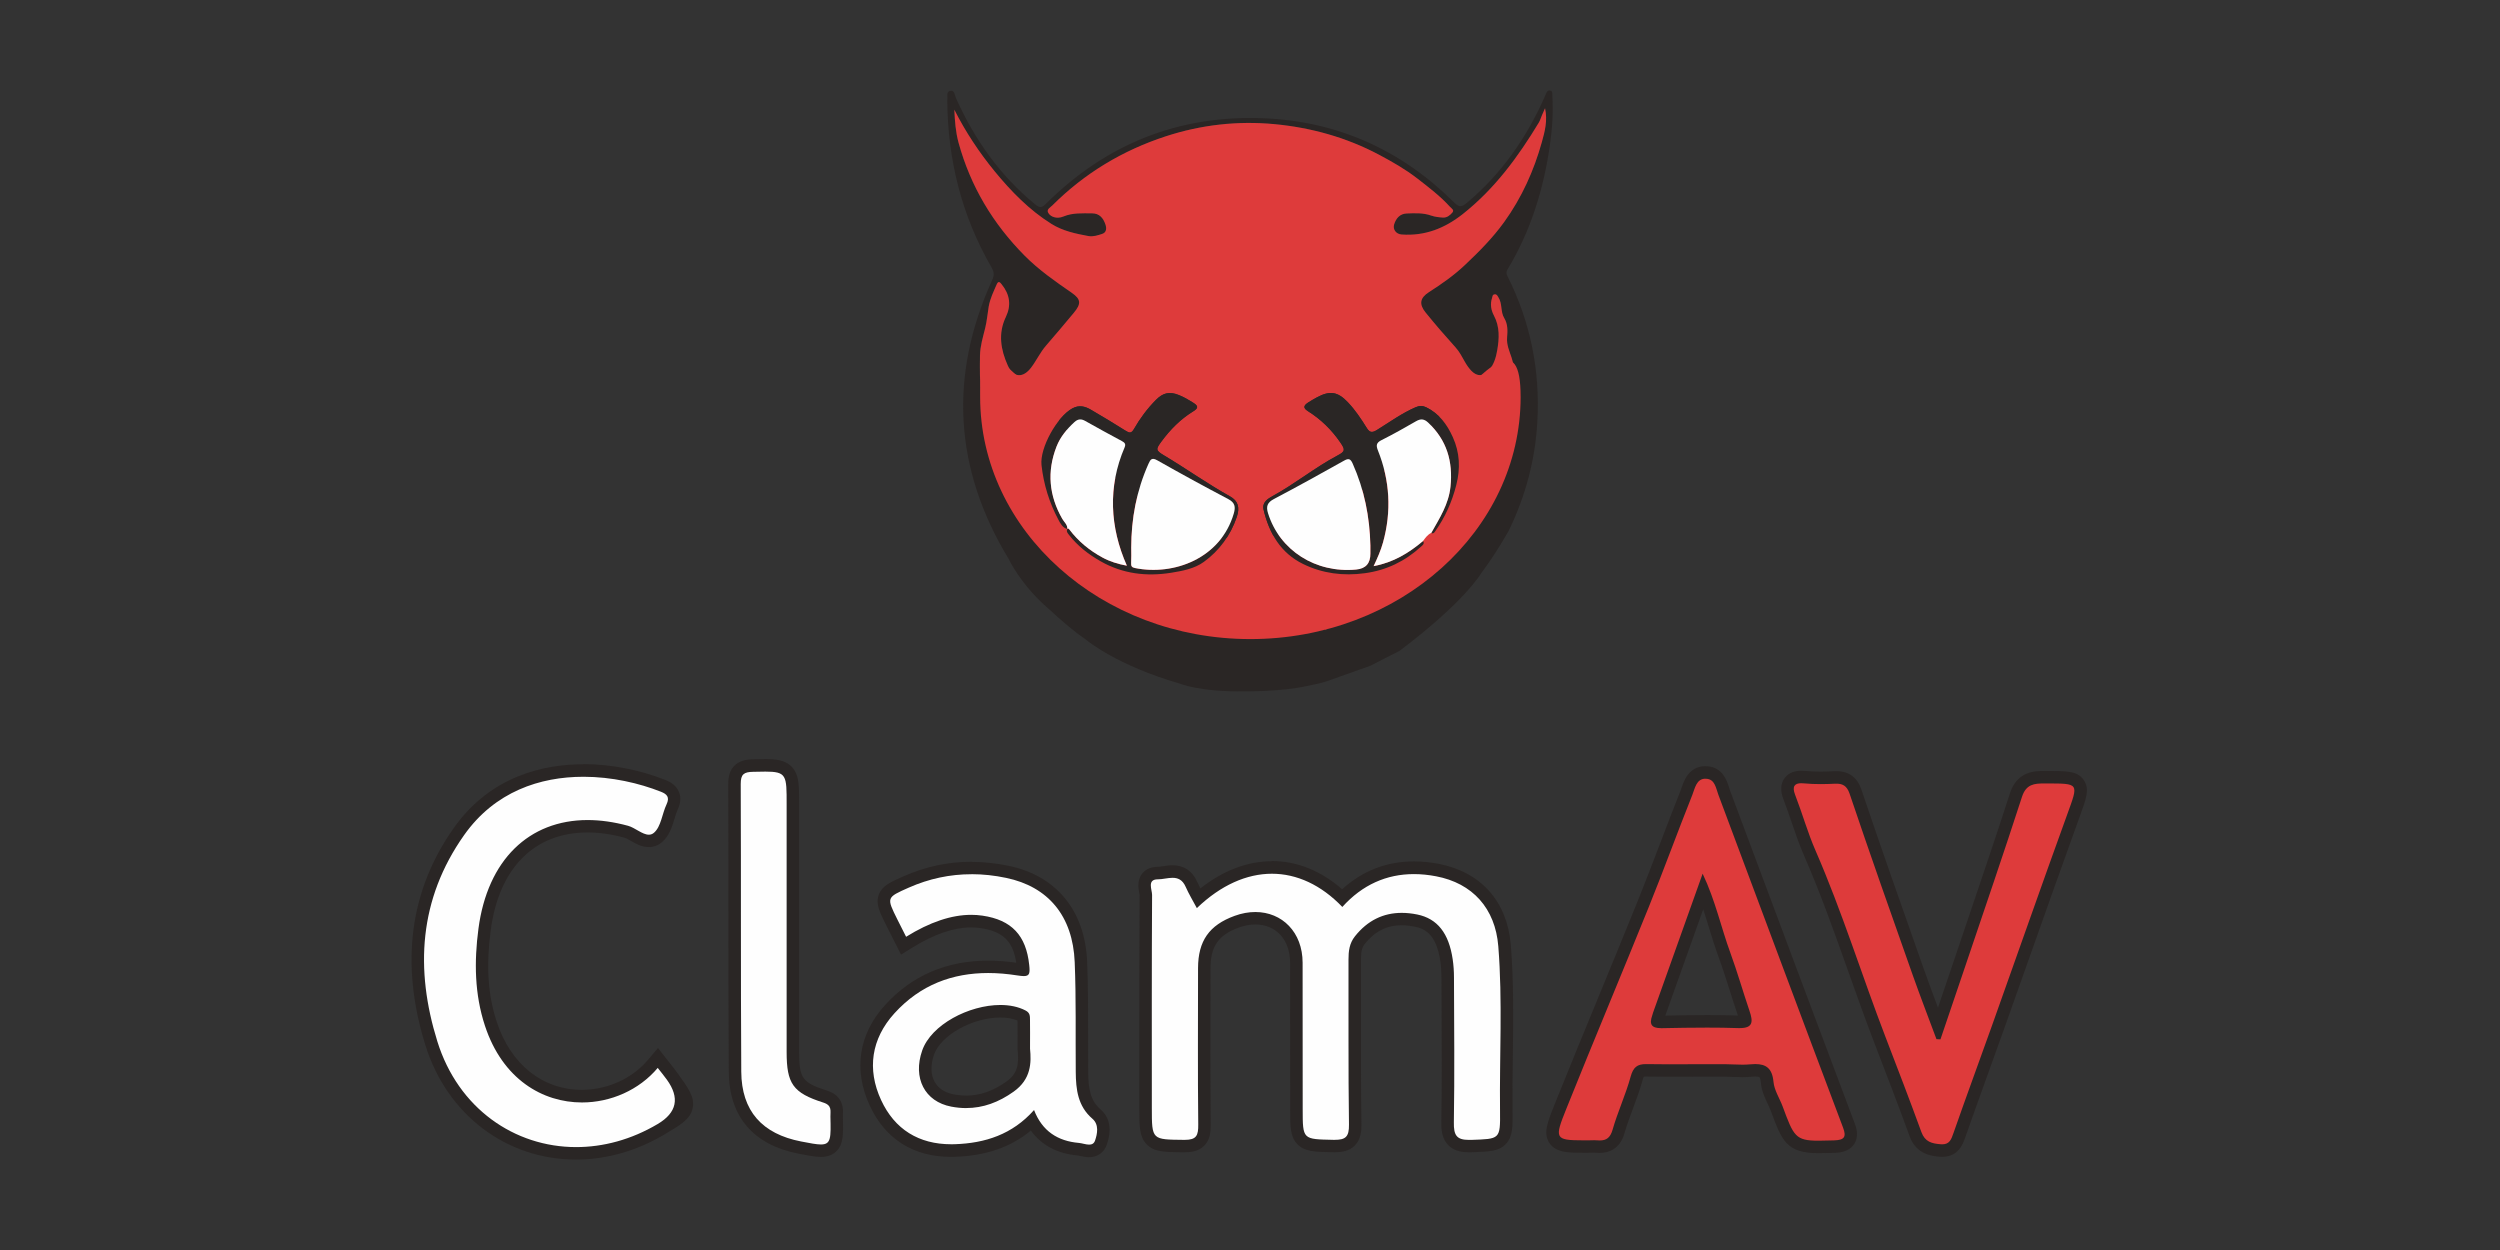
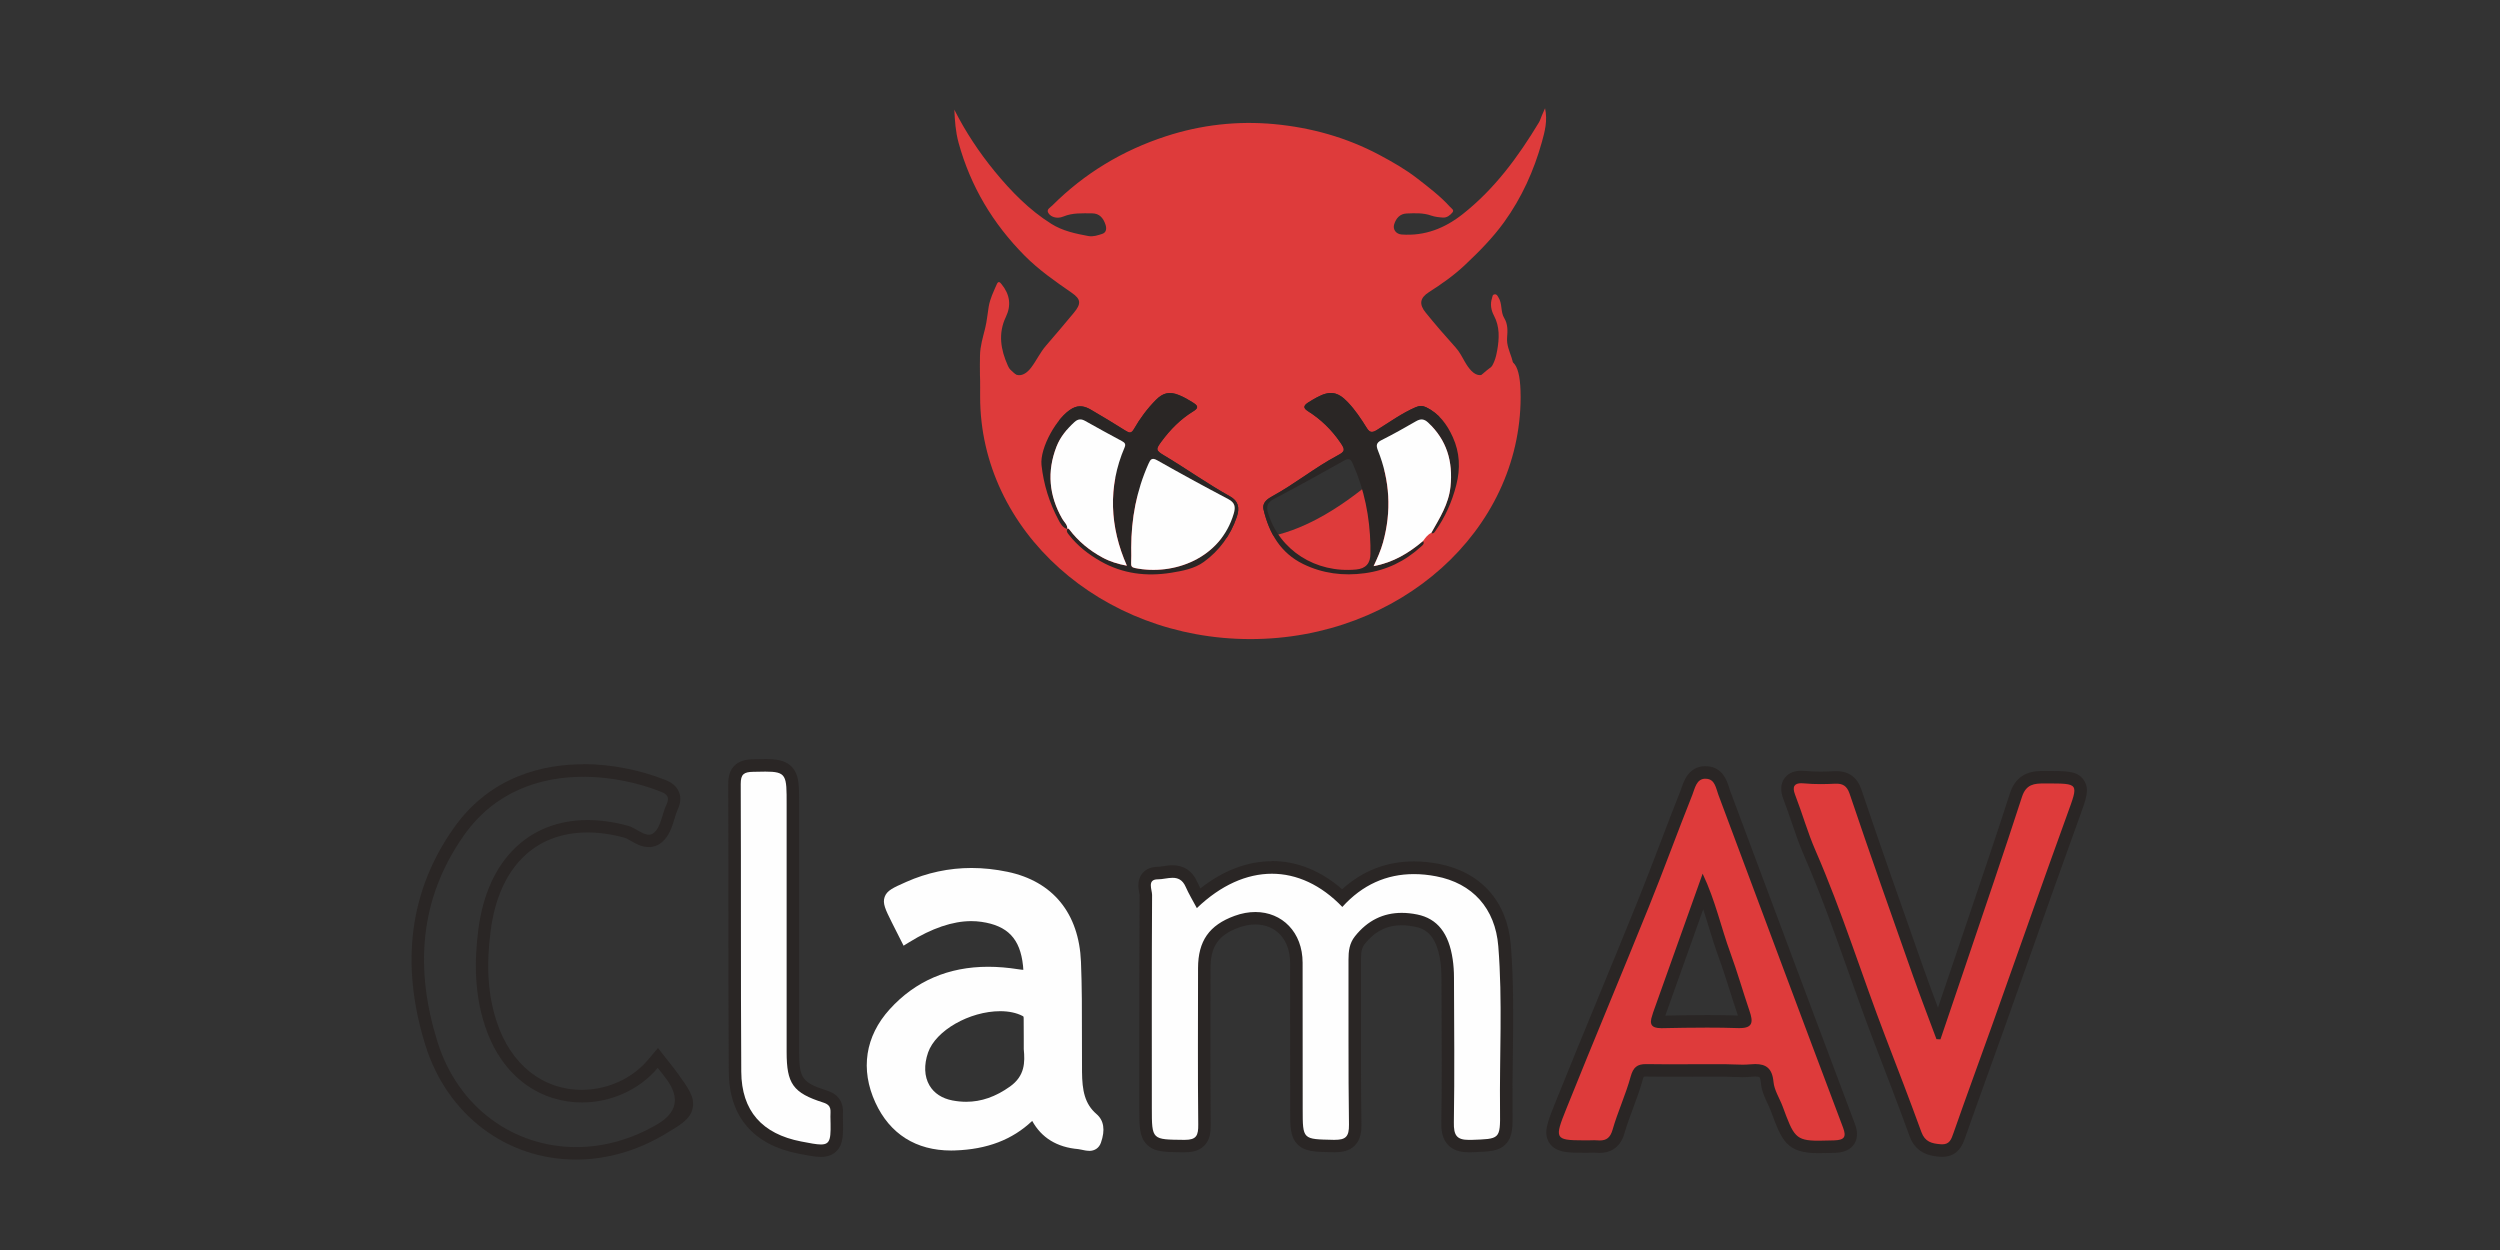
<svg xmlns="http://www.w3.org/2000/svg" id="_Слой_1" data-name="Слой 1" viewBox="0 0 150 75">
  <rect x="0" y="0" width="150" height="75" fill="#333333" stroke="none" />
  <defs>
    <style>
      .cls-1 {
        fill: #2a2625;
      }

      .cls-1, .cls-2, .cls-3 {
        stroke-width: 0px;
      }

      .cls-2 {
        fill: #de3b3b;
      }

      .cls-3 {
        fill: #fefefe;
      }
    </style>
  </defs>
  <g>
    <g>
-       <path class="cls-1" d="M83.958,39.06c-.631.322-1.179.595-1.722.881l-2.627.935c-.395.13-.811.203-1.218.291-1.569.343-3.708.312-3.708.312-2.64.055-3.905-.465-3.905-.465-3.785-1.094-5.57-2.595-5.57-2.595-.787-.548-1.507-1.164-2.263-1.865-1.702-1.455-2.421-3.011-2.421-3.011-3.279-5.402-3.606-10.987-.995-16.737.133-.291.122-.486-.039-.764-1.782-3.084-2.622-6.423-2.653-9.974v-.044c.042-.203-.101-.522.182-.577.262-.052.265.278.343.45,1.115,2.479,2.642,4.643,4.76,6.376.278.229.408.177.639-.052,3.606-3.585,7.968-5.329,13.045-5.126,4.458.179,8.288,1.91,11.452,5.064.299.296.455.262.743.021,2.073-1.733,3.572-3.884,4.666-6.337.031-.068.057-.138.088-.205.049-.109.093-.236.249-.205.169.034.127.182.135.291.062.99,0,1.975-.14,2.954-.377,2.658-1.154,5.183-2.551,7.493-.093.156-.065.27.005.41,1.38,2.746,1.959,5.659,1.788,8.722-.127,2.281-.704,4.445-1.697,6.5,0,0-.728,1.335-1.671,2.59,0,0-.964,1.697-4.91,4.666l-.005.003ZM57.255,6.571c.031.673.073,1.33.252,1.985.715,2.616,2.055,4.853,3.959,6.776.855.865,1.839,1.548,2.834,2.234.566.392.572.665.127,1.198-.548.662-1.102,1.322-1.668,1.969-.353.408-.574.901-.899,1.325-.491.644-1.073.6-1.403-.14-.418-.941-.585-1.915-.112-2.9.338-.704.239-1.348-.242-1.949-.109-.138-.203-.242-.309,0-.187.434-.395.842-.478,1.33-.073.431-.106.873-.213,1.296-.135.54-.299,1.063-.309,1.632-.029,1.562.026,3.118.395,4.64.088.358.031.779.213,1.063.4.626.52,1.351.85,1.993.4.777.751,1.585,1.364,2.232-.047.093-.221.008-.239.182.475.133.818.665,1.419.431.073-.029.104.078.143.143.114.182-.218.624.322.556.005,0,.026.081.026.125-.003.208.148.369.281.429.452.203.54.756.995.956.192.083.457.275.473.439.049.481.361.371.642.382.803.034,1.572-.244,2.403-.13,1.478.203,2.304,1.047,2.601,2.304.034.143.205.309.226.286.361-.41.426.055.569.216.213-.239.268-.486.257-.766-.013-.374.008-.748.01-1.122.008-.8.008-.829.826-.785.348.018.826-.27,1.034.307.029.081.159,0,.236-.044,1.099-.647,2.19-.535,3.279.031.231.119.452.093.681-.034.824-.457,1.689-.564,2.588-.268.577.19,1.068.52,1.426,1.013.104.143.198.109.304.068.54-.218.927-.709,1.551-.785-.114-.179-.307-.047-.374-.198.005-.021.008-.044.013-.044.982-.236,1.619-.722,2.141-1.603.055-.093.143-.296.343-.112.125.114.218,0,.27-.117.395-.865,1.102-1.377,1.941-1.717-.231-.159-.273-.569-.008-.782.447-.361.652-.837.876-1.348.468-1.06,1.034-2.063,1.237-3.237.106-.616.301-1.211.33-1.847.026-.559.229-1.104.174-1.676-.005-.052.039-.109.068-.161.164-.299.112-.585.008-.894-.127-.387-.304-.761-.268-1.198.034-.395.052-.805-.172-1.172-.234-.382-.101-.868-.353-1.25-.062-.093-.088-.184-.216-.174-.143.013-.13.135-.164.231-.122.366-.052.725.114,1.039.358.678.322,1.38.198,2.091-.075.431-.2.847-.488,1.187-.33.387-.72.4-1.063.039-.153-.161-.278-.343-.39-.54-.166-.294-.317-.595-.551-.855-.616-.683-1.218-1.38-1.798-2.094-.41-.504-.351-.881.187-1.226.761-.488,1.494-.998,2.159-1.626.852-.805,1.673-1.629,2.359-2.58,1.055-1.46,1.788-3.079,2.265-4.806.174-.624.351-1.27.19-2.026-.088.205-.143.325-.195.444-.057.138-.099.286-.174.41-1.244,2.058-2.65,3.98-4.56,5.49-1.083.857-2.281,1.333-3.674,1.232-.34-.026-.548-.312-.45-.613.117-.366.345-.634.759-.649.491-.018.985-.044,1.465.127.221.078.468.104.704.119.242.016.431-.14.572-.312.117-.14-.06-.234-.145-.327-.582-.644-1.273-1.169-1.954-1.697-.715-.556-1.502-1.006-2.307-1.434-1.975-1.047-4.082-1.632-6.282-1.837-2.206-.208-4.393.042-6.506.728-2.593.844-4.882,2.219-6.817,4.152-.114.114-.356.231-.252.426.114.213.356.314.613.307.101-.003.208-.031.304-.07.556-.231,1.138-.187,1.717-.19.457,0,.678.294.803.66.07.2.091.481-.19.572-.265.086-.543.182-.831.13-.772-.143-1.541-.307-2.216-.728-1.33-.831-2.411-1.941-3.398-3.144-.941-1.146-1.759-2.377-2.434-3.72l.005.003ZM74.35,38.117c.239-.172.255-.634.72-.501.281.081.501.164.572.494-.034-.405.333-.85-.148-1.156-.281-.179-.577-.21-.873.01-.392.294-.647.616-.273,1.154h.003ZM79.549,37.813c.184-.387.07-.662-.127-.85-.182-.172-.46-.187-.715-.081-.307.127-.559.239-.403.691.039.114,0,.296.151.345.221.073.286-.093.288-.275.003-.177.104-.21.257-.231.275-.039.473.034.548.4h0Z" />
      <path class="cls-2" d="M57.255,6.571c.675,1.341,1.494,2.572,2.434,3.72.987,1.2,2.068,2.31,3.398,3.144.675.423,1.444.585,2.216.728.288.052.566-.044.831-.13.281-.091.26-.371.19-.572-.127-.366-.348-.66-.803-.66-.579,0-1.161-.042-1.717.19-.096.039-.203.068-.304.07-.257.008-.499-.093-.613-.307-.104-.192.135-.309.252-.426,1.936-1.933,4.224-3.307,6.817-4.152,2.112-.689,4.3-.935,6.506-.728,2.198.208,4.308.79,6.282,1.837.805.429,1.593.878,2.307,1.434.678.527,1.372,1.052,1.954,1.697.086.093.26.187.145.327-.14.169-.33.327-.572.312-.236-.016-.483-.042-.704-.119-.481-.172-.974-.145-1.465-.127-.413.016-.642.283-.759.649-.096.301.109.59.45.613,1.395.101,2.59-.374,3.674-1.232,1.91-1.51,3.318-3.432,4.56-5.49.075-.127.117-.275.174-.41.052-.122.106-.242.195-.444.161.756-.018,1.403-.19,2.026-.481,1.728-1.213,3.346-2.265,4.806-.686.951-1.504,1.774-2.359,2.58-.665.629-1.398,1.138-2.159,1.626-.538.345-.598.722-.187,1.226.579.715,1.182,1.411,1.798,2.094.234.26.385.564.551.855.112.198.236.379.39.54.343.361.733.348,1.063-.039.291-.34.413-.756.488-1.187.125-.715.161-1.413-.198-2.091-.166-.314-.236-.675-.114-1.039.031-.096.018-.218.164-.231.127-.01.156.081.216.174.252.382.119.868.353,1.25.223.364.205.774.172,1.172-.036.436.14.811.268,1.198.104.309.153.598-.008.894-.029.052-.07.109-.068.161.057.572-.148,1.117-.174,1.676-.029.639-.223,1.234-.33,1.847-.203,1.174-.772,2.177-1.237,3.237-.226.512-.429.987-.876,1.348-.268.216-.223.624.008.782-.842.343-1.546.852-1.941,1.717-.055.119-.145.231-.27.117-.203-.182-.288.021-.343.112-.52.881-1.159,1.367-2.141,1.603-.008,0-.008.026-.013.044.068.151.26.018.374.198-.624.075-1.011.566-1.551.785-.106.042-.2.075-.304-.068-.358-.494-.852-.824-1.426-1.013-.899-.296-1.767-.187-2.588.268-.229.127-.45.153-.681.034-1.089-.566-2.18-.678-3.279-.031-.078.047-.208.122-.236.044-.208-.577-.686-.286-1.034-.307-.818-.044-.821-.018-.826.785-.003.374-.023.748-.01,1.122.01.281-.044.527-.257.766-.143-.161-.208-.624-.569-.216-.021.026-.192-.143-.226-.286-.296-1.258-1.12-2.099-2.601-2.304-.831-.114-1.6.164-2.403.13-.281-.013-.592.099-.642-.382-.016-.164-.281-.356-.473-.439-.455-.2-.543-.751-.995-.956-.133-.06-.283-.221-.281-.429,0-.044-.021-.125-.026-.125-.54.068-.208-.377-.322-.556-.039-.065-.073-.172-.143-.143-.6.234-.943-.299-1.419-.431.018-.174.192-.088.239-.182-.613-.647-.964-1.455-1.364-2.232-.33-.642-.452-1.367-.85-1.993-.182-.283-.125-.704-.213-1.063-.369-1.52-.423-3.076-.395-4.64.01-.569.177-1.091.309-1.632.106-.423.14-.865.213-1.296.083-.488.291-.899.478-1.33.106-.244.2-.138.309,0,.481.603.579,1.244.242,1.949-.473.985-.307,1.959.112,2.9.33.741.912.785,1.403.14.322-.423.543-.917.899-1.325.564-.649,1.117-1.309,1.668-1.969.442-.535.436-.808-.127-1.198-.993-.686-1.98-1.372-2.834-2.234-1.902-1.923-3.242-4.16-3.959-6.776-.179-.655-.223-1.312-.252-1.985l-.005-.003ZM85.387,32.468c.312-.003.463-.184.52-.47.104.026.148-.029.205-.114.595-.85,1.011-1.767,1.268-2.78.255-1.0.21-1.954-.208-2.873-.34-.753-.821-1.413-1.6-1.793-.216-.104-.398-.106-.631-.003-.837.361-1.569.899-2.338,1.374-.312.192-.442.112-.6-.138-.34-.543-.694-1.076-1.138-1.543-.6-.629-1.07-.702-1.837-.291-.184.099-.366.203-.54.317-.239.159-.343.309-.016.514.777.486,1.421,1.115,1.943,1.873.301.436.309.54-.153.785-1.364.722-2.562,1.71-3.918,2.447-.275.151-.629.379-.53.803.335,1.419,1.026,2.608,2.377,3.268,1.164.569,2.406.728,3.705.551,1.302-.177,2.408-.715,3.367-1.593.099-.088.223-.169.127-.333l-.003-.003ZM64.041,31.744l-.005-.005c-.075.153.034.268.109.361.514.657,1.167,1.164,1.889,1.575,1.32.751,2.744.927,4.227.691.691-.109,1.403-.242,1.967-.652.935-.675,1.598-1.593,1.977-2.692.198-.574.078-.972-.398-1.237-1.359-.756-2.627-1.66-3.959-2.458-.509-.304-.509-.364-.159-.842.527-.715,1.143-1.338,1.902-1.803.327-.2.309-.325.005-.517-.278-.177-.559-.34-.863-.463-.561-.226-.948-.14-1.377.291-.517.522-.954,1.109-1.317,1.743-.161.281-.278.249-.512.101-.678-.431-1.367-.842-2.06-1.247-.356-.21-.715-.312-1.128-.086-.92.501-1.964,2.372-1.85,3.401.127,1.159.47,2.26,1.018,3.287.117.216.249.468.53.551h.003ZM86.351,32.323c-.01-.023-.013-.06-.029-.068s-.047.013-.07.023c.01.023.013.06.029.068s.047-.013.07-.023ZM82.485,35.152c-.023-.01-.049-.031-.065-.026-.016.005-.021.042-.031.062.023.01.049.031.065.026.016-.005.021-.042.031-.062Z" />
      <path class="cls-2" d="M74.35,38.117c-.374-.538-.119-.86.273-1.154.296-.221.592-.19.873-.01.481.309.114.751.148,1.156-.07-.33-.291-.413-.572-.494-.465-.133-.481.33-.72.501h-.003Z" />
-       <path class="cls-2" d="M79.549,37.81c-.073-.366-.273-.436-.548-.4-.153.021-.252.055-.257.231-.005.184-.07.351-.288.275-.151-.049-.112-.234-.151-.345-.156-.452.096-.561.403-.691.255-.106.533-.091.715.081.198.187.312.463.127.85h0Z" />
      <path class="cls-1" d="M85.907,31.995c-.057.286-.208.468-.52.47l-.005-.005c.14-.19.275-.385.499-.491l.026.026Z" />
      <path class="cls-1" d="M86.351,32.323c-.023.008-.052.031-.07.023-.016-.008-.021-.044-.029-.068.023-.008.052-.031.07-.023.016.008.021.044.029.068Z" />
      <path class="cls-1" d="M82.485,35.152c-.01.021-.016.057-.031.062-.016.005-.044-.016-.065-.026.01-.021.016-.057.031-.062.018-.005.044.016.065.026Z" />
    </g>
    <path class="cls-2" d="M91.238,23.809c0,8.028-7.259,14.536-16.215,14.536s-16.215-6.508-16.215-14.536,6.888,8.543,15.843,8.543,16.586-16.571,16.586-8.543Z" />
    <path class="cls-1" d="M64.038,31.744c-.281-.083-.416-.333-.53-.551-.548-1.029-.891-2.128-1.018-3.287-.112-1.031.933-2.902,1.85-3.401.413-.226.772-.125,1.128.086.691.408,1.382.816,2.06,1.247.234.148.351.179.512-.101.364-.634.798-1.221,1.317-1.743.426-.431.816-.517,1.377-.291.304.122.585.288.863.463.301.192.32.314-.005.517-.759.465-1.374,1.089-1.902,1.803-.353.478-.353.535.159.842,1.335.795,2.601,1.702,3.959,2.458.475.265.598.662.398,1.237-.379,1.099-1.042,2.016-1.977,2.692-.566.41-1.278.54-1.967.652-1.484.236-2.907.06-4.227-.691-.722-.41-1.372-.914-1.889-1.575-.075-.096-.184-.208-.109-.361.068-.057.104,0,.138.044.533.704,1.203,1.25,1.972,1.668.444.242.93.392,1.47.494-1.024-2.304-1.154-4.736-.135-7.098.088-.208.005-.288-.164-.379-.738-.395-1.473-.795-2.201-1.208-.247-.14-.439-.119-.644.068-.457.418-.85.886-1.076,1.468-.587,1.504-.452,2.949.348,4.344.112.195.322.345.299.608l-.005-.003ZM67.871,32.882c0,.299.013.6-.005.896-.01.182.031.265.226.304,2.33.475,5.147-.574,5.931-3.268.117-.405.078-.655-.335-.87-1.429-.751-2.845-1.525-4.248-2.32-.327-.184-.41-.065-.533.203-.722,1.608-1.034,3.3-1.037,5.053v.003Z" />
    <path class="cls-1" d="M85.387,32.466c.096.164-.029.244-.127.333-.959.876-2.066,1.416-3.367,1.593-1.299.177-2.541.018-3.705-.551-1.351-.66-2.042-1.85-2.377-3.268-.101-.423.252-.652.53-.803,1.356-.738,2.554-1.725,3.918-2.447.463-.244.455-.348.153-.785-.522-.759-1.167-1.387-1.943-1.873-.327-.205-.223-.356.016-.514.174-.114.356-.218.54-.317.766-.41,1.237-.338,1.837.291.444.465.8.998,1.138,1.543.156.252.288.33.6.138.769-.473,1.499-1.011,2.338-1.374.236-.101.418-.101.631.003.782.377,1.26,1.039,1.6,1.793.418.922.463,1.873.208,2.873-.257,1.013-.67,1.933-1.268,2.78-.06.086-.101.14-.205.114l-.026-.026c.491-.878,1.042-1.71,1.148-2.77.156-1.515-.223-2.793-1.341-3.843-.231-.216-.439-.247-.717-.086-.686.395-1.374.787-2.081,1.138-.317.159-.333.317-.216.616.72,1.806.826,3.648.307,5.524-.133.478-.33.933-.564,1.421,1.187-.221,2.115-.79,2.964-1.507l.005.005h.003ZM82.225,32.718c-.039-1.707-.364-3.346-1.063-4.908-.127-.286-.242-.327-.517-.172-1.393.779-2.79,1.554-4.201,2.297-.4.21-.486.444-.358.86.694,2.224,2.848,3.606,5.287,3.375.575-.054.859-.374.852-.961v-.494.003Z" />
    <path class="cls-3" d="M67.873,32.879c.003-1.756.317-3.445,1.037-5.053.119-.268.205-.39.533-.203,1.403.795,2.819,1.569,4.248,2.32.41.216.452.468.335.87-.785,2.694-3.601,3.744-5.931,3.268-.192-.039-.236-.122-.226-.304.018-.299.005-.598.005-.896v-.003Z" />
    <path class="cls-3" d="M64.038,31.744c.023-.262-.187-.413-.299-.608-.8-1.395-.935-2.84-.348-4.344.229-.585.621-1.05,1.076-1.468.205-.187.398-.208.644-.068.728.413,1.463.811,2.201,1.208.166.091.252.172.164.379-1.016,2.362-.886,4.793.135,7.098-.54-.101-1.024-.249-1.47-.494-.769-.418-1.439-.964-1.972-1.668-.034-.044-.07-.099-.138-.044l.005.005.003.003Z" />
-     <path class="cls-3" d="M82.222,32.718v.494c.007.587-.277.908-.852.961-2.44.231-4.593-1.151-5.287-3.375-.13-.416-.044-.649.358-.86,1.413-.743,2.808-1.517,4.201-2.297.275-.156.39-.114.517.172.699,1.564,1.024,3.204,1.063,4.908v-.003Z" />
    <path class="cls-3" d="M85.881,31.97c-.223.106-.358.299-.499.491-.85.72-1.777,1.286-2.964,1.507.231-.491.431-.943.564-1.421.52-1.876.413-3.718-.307-5.524-.117-.296-.101-.457.216-.616.707-.353,1.395-.743,2.081-1.138.281-.161.488-.13.717.086,1.12,1.05,1.496,2.33,1.341,3.843-.109,1.057-.657,1.891-1.148,2.77v.003Z" />
  </g>
  <g>
    <g>
      <path class="cls-3" d="M88.139,68.769c-.286,0-.695-.032-.971-.312-.283-.288-.317-.71-.31-1.121.036-2.266.027-4.574.015-6.804-.002-.627-.005-1.252-.007-1.879,0-.368-.027-.717-.073-1.039-.208-1.409-.792-2.165-1.835-2.375-.295-.06-.584-.09-.852-.09-1.015,0-1.838.414-2.516,1.269-.257.322-.307.685-.305,1.167.005,1.194.002,2.385,0,3.579-.002,2.068-.005,4.206.027,6.305.005.327-.024.736-.291,1.007-.254.257-.62.293-.944.293l-.203-.005c-1.935-.044-2.092-.208-2.092-2.208v-1.356c0-2.479,0-4.957-.005-7.436-.002-1.569-1.015-2.666-2.46-2.666-.363,0-.739.07-1.116.208-1.383.504-1.944,1.31-1.947,2.782,0,.84,0,1.678-.005,2.518-.005,2.252-.01,4.579.015,6.87.005.346-.015.739-.279,1.007-.252.254-.618.288-.908.288h-.15c-2.034-.024-2.199-.196-2.199-2.286v-2.276c-.002-3.446-.005-7.01.015-10.514,0-.039-.015-.119-.029-.189-.046-.252-.111-.596.111-.862.14-.17.356-.257.642-.257h0c.114,0,.237-.019.37-.039.162-.024.329-.051.506-.051.528,0,.91.257,1.133.765.119.269.266.537.421.821,0,.002.002.005.005.01,1.383-1.203,2.898-1.838,4.407-1.838s2.959.632,4.218,1.831c1.201-1.201,2.647-1.809,4.303-1.809.45,0,.92.046,1.397.138,2.373.45,3.845,2.104,4.041,4.538.177,2.199.148,4.434.121,6.591-.015,1.09-.029,2.213-.017,3.317.022,1.867-.145,2.044-1.964,2.107l-.143.005c-.046,0-.092.002-.136.002l.01-.007Z" />
      <path class="cls-1" d="M76.312,52.424c1.494,0,2.954.666,4.228,1.993,1.201-1.334,2.656-1.971,4.295-1.971.431,0,.874.044,1.327.131,2.194.416,3.555,1.927,3.736,4.199.264,3.288.065,6.589.104,9.884.019,1.719-.005,1.671-1.743,1.734h-.121c-.746,0-.92-.283-.906-1.053.046-2.896.017-5.794.007-8.69,0-.363-.024-.731-.077-1.092-.23-1.559-.913-2.443-2.131-2.69-.32-.065-.63-.097-.927-.097-1.097,0-2.046.448-2.809,1.409-.332.419-.387.889-.385,1.402.012,3.296-.019,6.593.029,9.889.012.743-.211.918-.857.918h-.094c-1.826-.041-1.826-.007-1.826-1.838,0-2.93,0-5.86-.005-8.79-.002-1.833-1.232-3.041-2.835-3.041-.397,0-.816.073-1.245.23-1.528.557-2.191,1.508-2.194,3.136,0,3.131-.022,6.259.012,9.39.007.651-.104.915-.811.915h-.034c-1.937-.022-1.94.017-1.94-1.911,0-4.262-.01-8.523.015-12.787,0-.317-.317-.935.349-.935h.01c.269,0,.579-.09.867-.09.31,0,.598.104.789.54.184.421.426.816.671,1.278,1.436-1.378,2.99-2.063,4.506-2.063M76.317,51.673c-1.47,0-2.94.562-4.293,1.632-.07-.136-.138-.269-.196-.4-.283-.646-.794-.99-1.477-.99-.203,0-.395.029-.562.056-.119.019-.23.036-.305.036-.508,0-.792.213-.94.392-.334.404-.24.903-.191,1.172.007.041.019.102.022.126-.019,3.533-.019,7.126-.017,10.598v2.184c0,1.109,0,1.719.438,2.174.448.467,1.046.472,2.131.484h.155c.334,0,.821-.039,1.174-.397.349-.353.392-.821.387-1.274-.024-2.283-.019-4.606-.015-6.855,0-.843.002-1.685.005-2.528,0-1.303.477-1.986,1.7-2.431.337-.123.668-.184.988-.184,1.245,0,2.082.92,2.085,2.291.005,2.562.005,5.124.005,7.686v1.104c0,1.061,0,1.644.419,2.09.431.458,1.036.472,2.039.494h.099c.039.002.075.002.111.002.378,0,.857-.046,1.211-.404.363-.368.404-.874.397-1.276-.032-2.102-.029-4.245-.027-6.315,0-1.169.002-2.378,0-3.567,0-.479.056-.722.223-.932.601-.758,1.329-1.126,2.22-1.126.245,0,.506.029.777.082.63.128,1.303.472,1.538,2.063.046.303.068.634.07.986,0,.632.005,1.266.007,1.898.01,2.223.022,4.521-.015,6.777-.007.47.036,1.002.419,1.39.375.38.886.426,1.24.426.048,0,.097,0,.148-.002l.143-.005c.944-.034,1.513-.053,1.927-.496s.409-1.027.397-1.993c-.012-1.099,0-2.223.017-3.31.029-2.167.056-4.409-.121-6.627-.211-2.613-1.794-4.39-4.344-4.877-.501-.094-.995-.143-1.467-.143-1.644,0-3.09.562-4.31,1.671-1.269-1.109-2.712-1.693-4.213-1.693h0v.01Z" />
    </g>
    <g>
      <path class="cls-2" d="M109.12,68.819c-1.661,0-1.84-.487-2.511-2.298-.056-.152-.128-.305-.203-.465-.162-.346-.332-.707-.368-1.107-.056-.618-.276-.726-.719-.726-.09,0-.184.005-.286.015-.15.015-.312.022-.494.022s-.373-.007-.562-.015c-.16-.007-.322-.012-.482-.015h-1.397c-.303.002-.605.005-.906.005-.346,0-.695.002-1.041.002-.453,0-.906-.002-1.361-.012h-.036c-.332,0-.438.058-.552.472-.157.579-.368,1.143-.569,1.688-.182.491-.373,1-.516,1.506-.177.618-.545.915-1.128.915-.063,0-.126-.002-.196-.01-.044-.005-.09-.005-.136-.005-.053,0-.106,0-.16.002-.056,0-.114.002-.17.005h-.327c-.891,0-1.45-.019-1.717-.412-.283-.419-.058-.976.346-1.99.869-2.167,1.772-4.361,2.647-6.482.76-1.845,1.547-3.756,2.305-5.637.477-1.184.942-2.397,1.39-3.571.395-1.034.804-2.104,1.223-3.153.024-.058.046-.123.068-.189.128-.378.344-1.012,1.065-1.012.027,0,.053,0,.08.002.676.046.864.644.976,1.002.022.07.044.14.068.206,1.257,3.375,2.518,6.746,3.782,10.119l.337.901c1.116,2.981,2.232,5.962,3.356,8.937.106.279.201.637.007.927-.199.295-.581.341-.893.351h-.063c-.334.012-.618.019-.862.019h.005ZM99.442,61.296c.032.01.102.024.23.024h.036c.915-.019,1.811-.036,2.722-.036.685,0,1.3.01,1.884.029h.08c.274,0,.339-.053.339-.053,0-.012.019-.111-.106-.484-.162-.475-.312-.952-.465-1.429-.213-.673-.433-1.368-.68-2.039-.211-.571-.392-1.162-.567-1.734-.213-.697-.433-1.414-.714-2.126l-2.649,7.424c-.01.024-.015.048-.022.073-.012.039-.022.077-.036.116-.044.126-.053.199-.056.233l.005.002Z" />
      <path class="cls-1" d="M102.335,46.727h.053c.511.034.567.564.717.966,1.257,3.375,2.518,6.746,3.782,10.119,1.23,3.281,2.455,6.562,3.695,9.841.213.564.085.753-.547.77-.356.01-.659.019-.915.019-1.397,0-1.499-.264-2.16-2.053-.184-.494-.504-.971-.55-1.477-.075-.826-.463-1.068-1.092-1.068-.102,0-.208.007-.322.017-.152.015-.303.019-.458.019-.346,0-.695-.027-1.041-.029h-1.4c-.649,0-1.3.007-1.949.007-.45,0-.898-.002-1.349-.012h-.046c-.521,0-.76.191-.913.748-.295,1.082-.777,2.111-1.085,3.189-.138.484-.375.644-.768.644-.051,0-.104-.002-.162-.007-.056-.005-.111-.007-.17-.007-.109,0-.22.007-.332.007h-.327c-1.726,0-1.729-.116-1.019-1.886,1.625-4.051,3.317-8.073,4.952-12.119.901-2.23,1.722-4.492,2.613-6.727.152-.383.24-.966.784-.966M99.662,61.691h.046c.906-.019,1.811-.034,2.714-.034.625,0,1.247.007,1.869.029h.092c.814,0,.804-.397.586-1.034-.392-1.155-.726-2.329-1.145-3.475-.562-1.53-.898-3.143-1.666-4.756-1.024,2.874-1.998,5.598-2.969,8.322-.022.063-.036.128-.058.191-.186.528-.036.755.528.755M102.326,45.971c-.993,0-1.293.889-1.421,1.266-.019.06-.039.119-.06.172-.419,1.048-.826,2.116-1.22,3.15-.448,1.174-.913,2.39-1.39,3.571-.758,1.877-1.542,3.78-2.3,5.622-.876,2.126-1.782,4.327-2.654,6.499-.438,1.095-.705,1.756-.31,2.339.39.576,1.148.576,2.024.576h.329c.058,0,.119,0,.179-.005.051,0,.099-.002.15-.002.034,0,.068,0,.102.005.08.007.155.01.228.01.523,0,1.208-.206,1.489-1.189.14-.491.32-.971.508-1.48.206-.554.419-1.126.581-1.719.029-.104.053-.16.068-.186.022-.005.06-.007.121-.007h.029c.404.007.838.012,1.363.012.349,0,.697,0,1.046-.002.303,0,.603-.002.906-.002h1.392c.157,0,.315.007.47.015.186.007.38.015.576.015s.368-.007.53-.024c.094-.01.174-.015.247-.015.201,0,.257.036.257.036,0,0,.063.073.087.349.041.467.233.874.402,1.235.073.155.14.3.191.436.666,1.799.942,2.542,2.865,2.542.252,0,.54-.007.872-.017h.065c.237-.007.864-.027,1.196-.518.327-.489.114-1.056.032-1.269-1.085-2.874-2.182-5.799-3.24-8.63l-.453-1.211c-1.102-2.942-2.472-6.603-3.782-10.117-.022-.06-.041-.123-.06-.186-.121-.39-.375-1.203-1.308-1.266-.036,0-.07-.002-.104-.002h0l-.002-.002ZM99.919,60.935l2.274-6.375c.126.378.24.753.353,1.123.177.576.361,1.172.574,1.753.242.663.463,1.356.676,2.024.148.47.303.956.465,1.433.005.015.01.027.012.039-.574-.019-1.182-.027-1.852-.027-.838,0-1.663.015-2.501.032h0v-.002Z" />
    </g>
    <g>
      <path class="cls-2" d="M116.529,69.035c-.039,0-.08,0-.123-.005-.402-.032-1.153-.092-1.475-.976-.68-1.872-1.409-3.765-2.114-5.596l-.024-.065c-.545-1.414-1.058-2.862-1.557-4.264-.816-2.296-1.659-4.671-2.649-6.94-.283-.651-.516-1.329-.739-1.986-.155-.455-.315-.925-.491-1.378-.053-.14-.218-.562.01-.896.14-.206.38-.31.714-.31.058,0,.119.002.182.01.31.029.63.041.981.041.262,0,.542-.007.855-.024.036,0,.07-.002.106-.002.567,0,.935.276,1.126.845,1.167,3.46,2.404,6.964,3.598,10.354l.174.499c.315.891.654,1.792.981,2.663.07.189.143.38.213.569l.24-.707c.329-.971.661-1.944.988-2.915.288-.855.576-1.71.867-2.562.852-2.518,1.734-5.121,2.567-7.693.344-1.063,1.155-1.063,1.692-1.063h.22c1.085.002,1.579.005,1.84.378.259.37.097.821-.264,1.806l-.053.145c-1,2.753-1.995,5.564-2.957,8.279-.521,1.475-1.044,2.949-1.569,4.421-.298.833-.598,1.666-.901,2.499-.465,1.286-.947,2.618-1.404,3.93l-.01.029c-.133.385-.317.91-1.029.91l.005.002Z" />
      <path class="cls-1" d="M108.079,46.995c.046,0,.097.002.148.007.339.032.678.044,1.017.044.291,0,.581-.01.872-.024h.087c.341,0,.61.119.77.591,1.225,3.63,2.501,7.242,3.777,10.855.46,1.3.957,2.588,1.438,3.881.08.005.16.007.24.012.484-1.431.973-2.86,1.455-4.291,1.153-3.417,2.325-6.828,3.436-10.259.249-.768.746-.804,1.334-.804h.14c1.969.005,1.923-.022,1.252,1.828-1.533,4.225-3.015,8.47-4.526,12.703-.765,2.145-1.554,4.281-2.305,6.431-.136.385-.228.69-.685.69-.029,0-.06,0-.092-.005-.533-.041-.94-.145-1.153-.731-.69-1.898-1.417-3.782-2.14-5.668-1.433-3.727-2.613-7.55-4.211-11.218-.475-1.087-.794-2.24-1.225-3.349-.201-.516-.019-.695.373-.695M108.081,46.242c-.579,0-.876.257-1.024.472-.225.329-.242.748-.051,1.245.172.446.332.91.487,1.363.225.663.46,1.349.751,2.015.986,2.257,1.826,4.625,2.639,6.913.499,1.404,1.015,2.855,1.559,4.274l.022.06c.705,1.831,1.433,3.724,2.114,5.596.404,1.111,1.38,1.189,1.799,1.223.053.005.104.007.152.007.981,0,1.254-.787,1.385-1.162l.01-.029c.458-1.312.94-2.644,1.404-3.932.3-.831.601-1.663.898-2.497.521-1.46,1.036-2.92,1.554-4.38.966-2.729,1.966-5.552,2.969-8.32l.053-.145c.38-1.044.588-1.617.218-2.15-.373-.535-1.002-.535-2.148-.537h-.22c-.525,0-1.62,0-2.049,1.322-.831,2.567-1.712,5.167-2.564,7.681-.291.857-.581,1.714-.869,2.569-.295.876-.593,1.753-.891,2.63-.279-.739-.559-1.496-.823-2.242l-.179-.508c-1.194-3.383-2.429-6.882-3.593-10.337-.242-.722-.755-1.102-1.482-1.102-.041,0-.082,0-.126.002-.305.015-.579.024-.833.024-.339,0-.649-.012-.947-.041-.075-.007-.148-.01-.218-.01h0l.003-.002Z" />
    </g>
    <g>
      <path class="cls-3" d="M65.344,69.049c-.152,0-.303-.034-.436-.063-.08-.017-.155-.034-.211-.039-1.278-.109-2.206-.678-2.765-1.693-1.187,1.128-2.709,1.71-4.637,1.772-.075.002-.152.005-.225.005-2.109,0-3.68-.993-4.545-2.872-.918-1.993-.613-3.986.86-5.608,1.533-1.688,3.518-2.545,5.906-2.545.576,0,1.187.051,1.814.15.128.019.225.032.295.034,0-.053-.005-.131-.019-.249-.17-1.613-.915-2.4-2.492-2.63-.199-.029-.407-.044-.613-.044-1.111,0-2.361.424-3.712,1.259l-.349.215-.358-.707c-.126-.247-.24-.472-.353-.7-.375-.755-.564-1.133-.424-1.521.138-.385.513-.55,1.257-.881l.032-.015c1.254-.557,2.574-.838,3.92-.838.705,0,1.431.077,2.162.23,2.722.569,4.288,2.487,4.407,5.402.06,1.482.06,2.988.058,4.446,0,.719,0,1.438.005,2.158.01,1.107.157,1.915.869,2.528.443.38.533.959.266,1.717-.109.315-.368.494-.71.494l-.002-.007ZM60.021,60.671c-1.852,0-3.879,1.16-4.337,2.482-.254.736-.228,1.433.08,1.964.274.475.753.789,1.383.91.279.053.557.08.823.08.906,0,1.765-.3,2.63-.915.901-.642.901-1.458.826-2.24v-.663c0-.414.002-.751-.005-1.09v-.048c0-.053-.002-.136-.012-.155h0s-.012-.015-.056-.039c-.358-.186-.818-.286-1.334-.286h.002Z" />
-       <path class="cls-1" d="M58.288,52.451c.688,0,1.383.075,2.085.223,2.516.525,3.995,2.279,4.109,5.051.09,2.194.044,4.392.063,6.591.01,1.048.119,2.051,1,2.809.409.351.295.91.157,1.31-.065.189-.199.242-.356.242-.196,0-.429-.087-.615-.102-1.262-.109-2.201-.705-2.688-1.973-1.3,1.465-2.932,1.99-4.761,2.051-.073,0-.143.002-.213.002-1.937,0-3.39-.889-4.204-2.654-.855-1.852-.586-3.673.797-5.199,1.569-1.729,3.506-2.421,5.627-2.421.571,0,1.157.051,1.756.145.157.024.283.039.383.039.349,0,.378-.174.325-.666-.184-1.765-1.048-2.705-2.811-2.961-.218-.032-.441-.048-.668-.048-1.182,0-2.484.433-3.908,1.317-.196-.39-.363-.714-.525-1.041-.659-1.325-.654-1.312.68-1.906,1.23-.545,2.487-.806,3.768-.806M57.973,66.483c1.012,0,1.949-.344,2.848-.986,1.053-.751,1.063-1.736.981-2.581,0-.729.007-1.228-.002-1.724-.005-.22.015-.416-.269-.564-.431-.225-.954-.329-1.508-.329-1.881,0-4.153,1.179-4.693,2.736-.569,1.639.145,3.058,1.748,3.363.305.058.603.087.896.087M58.288,51.705c-1.4,0-2.77.293-4.073.872l-.032.015c-.789.349-1.266.562-1.458,1.097-.194.537.044,1.019.441,1.816.111.225.225.448.349.69l.179.353.368.731.695-.431c1.291-.799,2.472-1.203,3.513-1.203.189,0,.378.015.559.041,1.339.196,1.956.784,2.145,2.078-.581-.085-1.148-.126-1.688-.126-2.497,0-4.579.898-6.184,2.668-1.581,1.743-1.908,3.879-.922,6.017.932,2.022,2.622,3.09,4.886,3.09.08,0,.157,0,.24-.005,1.847-.06,3.346-.579,4.545-1.574.637.879,1.591,1.39,2.814,1.494.029.002.104.019.16.032.145.032.325.073.518.073.504,0,.901-.279,1.063-.746.402-1.145.017-1.787-.375-2.126-.605-.521-.729-1.218-.739-2.245-.007-.714-.005-1.443-.005-2.145,0-1.462.002-2.976-.058-4.468-.126-3.058-1.84-5.155-4.705-5.753-.755-.157-1.508-.237-2.24-.237h0l.002-.007ZM57.973,65.734c-.245,0-.499-.024-.753-.073-.521-.099-.91-.351-1.128-.729-.252-.436-.269-1.022-.051-1.651.404-1.167,2.303-2.23,3.983-2.23.39,0,.741.063,1.027.182.007.327.005.651.005,1.063v.695c.087.862.007,1.419-.666,1.898-.799.569-1.588.848-2.412.848h0l-.005-.002Z" />
    </g>
    <g>
      <path class="cls-3" d="M49.256,69.042c-.3,0-.68-.073-1.259-.184-2.535-.489-3.881-2.065-3.898-4.555-.019-3.196-.019-6.446-.019-9.589,0-2.559,0-5.116-.01-7.673-.005-.954.557-1.095,1.109-1.107h.058c.252-.007.47-.012.661-.012.634,0,1.179.039,1.462.511.215.361.215.881.215,1.823v8.727c-.005,2.049-.005,4.097,0,6.146.002,1.746.293,2.145,1.94,2.671.724.23.702.763.69,1.048,0,.046-.005.094-.002.143.024,1,.036,1.501-.271,1.814-.157.162-.378.24-.673.24l-.002-.002Z" />
      <path class="cls-1" d="M45.898,46.296c1.305,0,1.303.22,1.3,1.964v7.085c0,2.593-.005,5.189,0,7.782.002,1.889.373,2.446,2.201,3.027.542.172.419.506.426.843.032,1.283.039,1.671-.569,1.671-.264,0-.642-.073-1.187-.179-2.337-.453-3.579-1.828-3.593-4.189-.036-5.753-.007-11.509-.032-17.262-.002-.586.191-.719.741-.729.274-.005.508-.012.712-.012M45.898,45.545c-.194,0-.416.005-.671.01h-.058c-.983.022-1.48.521-1.475,1.484.01,2.555.01,5.15.01,7.664,0,3.145,0,6.4.022,9.601.017,2.69,1.47,4.392,4.201,4.92.598.116.993.191,1.329.191.397,0,.712-.119.942-.353.416-.426.402-1.017.378-2.085,0-.039,0-.08.002-.119.012-.303.044-1.104-.952-1.421-1.487-.475-1.676-.734-1.678-2.315-.002-2.075,0-4.15,0-6.223v-8.639c0-1.015,0-1.571-.269-2.022-.414-.693-1.237-.693-1.785-.693h.002Z" />
    </g>
    <g>
-       <path class="cls-3" d="M34.573,69.2c-4.029,0-7.439-2.593-8.685-6.606-1.484-4.773-.927-9.046,1.659-12.703,2.138-3.024,5.237-3.659,7.463-3.659,1.586,0,3.288.329,4.794.927.203.08.487.223.603.518.085.218.063.46-.07.743-.085.179-.148.387-.213.608-.136.448-.276.913-.632,1.22-.16.14-.349.211-.557.211-.32,0-.608-.165-.889-.325-.16-.092-.327-.186-.46-.223-.804-.218-1.586-.329-2.322-.329-3.361,0-5.673,2.317-6.184,6.199-.291,2.199-.17,3.995.378,5.656.896,2.717,2.937,4.339,5.463,4.342h0c1.642,0,3.235-.724,4.262-1.94l.298-.353.283.363c.058.075.119.15.177.225.131.162.259.325.378.489.656.906.986,1.361.884,1.857-.102.496-.586.78-1.547,1.349-1.588.94-3.344,1.436-5.078,1.436h0l-.002-.007Z" />
      <path class="cls-1" d="M35.006,46.606c1.702,0,3.349.383,4.656.901.361.143.53.329.332.751-.269.569-.329,1.337-.753,1.705-.097.085-.201.119-.31.119-.385,0-.831-.421-1.249-.535-.848-.23-1.659-.344-2.421-.344-3.511,0-6.01,2.38-6.555,6.526-.259,1.966-.235,3.918.392,5.821,1.058,3.211,3.465,4.598,5.819,4.598,1.729,0,3.431-.748,4.547-2.073.186.24.375.465.547.705.789,1.091.605,1.979-.552,2.663-1.588.94-3.269,1.383-4.889,1.383-3.697,0-7.078-2.317-8.33-6.342-1.344-4.317-1.111-8.531,1.605-12.376,1.85-2.62,4.569-3.501,7.155-3.501M35.001,45.855c-2.312,0-5.54.663-7.77,3.818-2.656,3.758-3.23,8.143-1.71,13.032,1.298,4.175,4.85,6.87,9.046,6.87,1.802,0,3.622-.516,5.269-1.489,1.024-.605,1.586-.937,1.724-1.596.138-.659-.247-1.189-.947-2.155-.128-.177-.262-.344-.39-.506-.058-.073-.116-.145-.174-.22l-.569-.729-.596.705c-.954,1.131-2.441,1.806-3.976,1.806-2.354,0-4.264-1.526-5.104-4.082-.528-1.605-.644-3.349-.361-5.489.491-3.731,2.61-5.872,5.811-5.872.702,0,1.45.106,2.223.317.087.024.24.111.373.186.307.177.656.375,1.075.375.298,0,.574-.104.801-.303.436-.378.598-.918.743-1.395.063-.208.121-.402.194-.557.177-.375.206-.726.08-1.041-.189-.479-.659-.666-.814-.729-1.547-.615-3.3-.954-4.932-.954h0l.002.007Z" />
    </g>
  </g>
</svg>